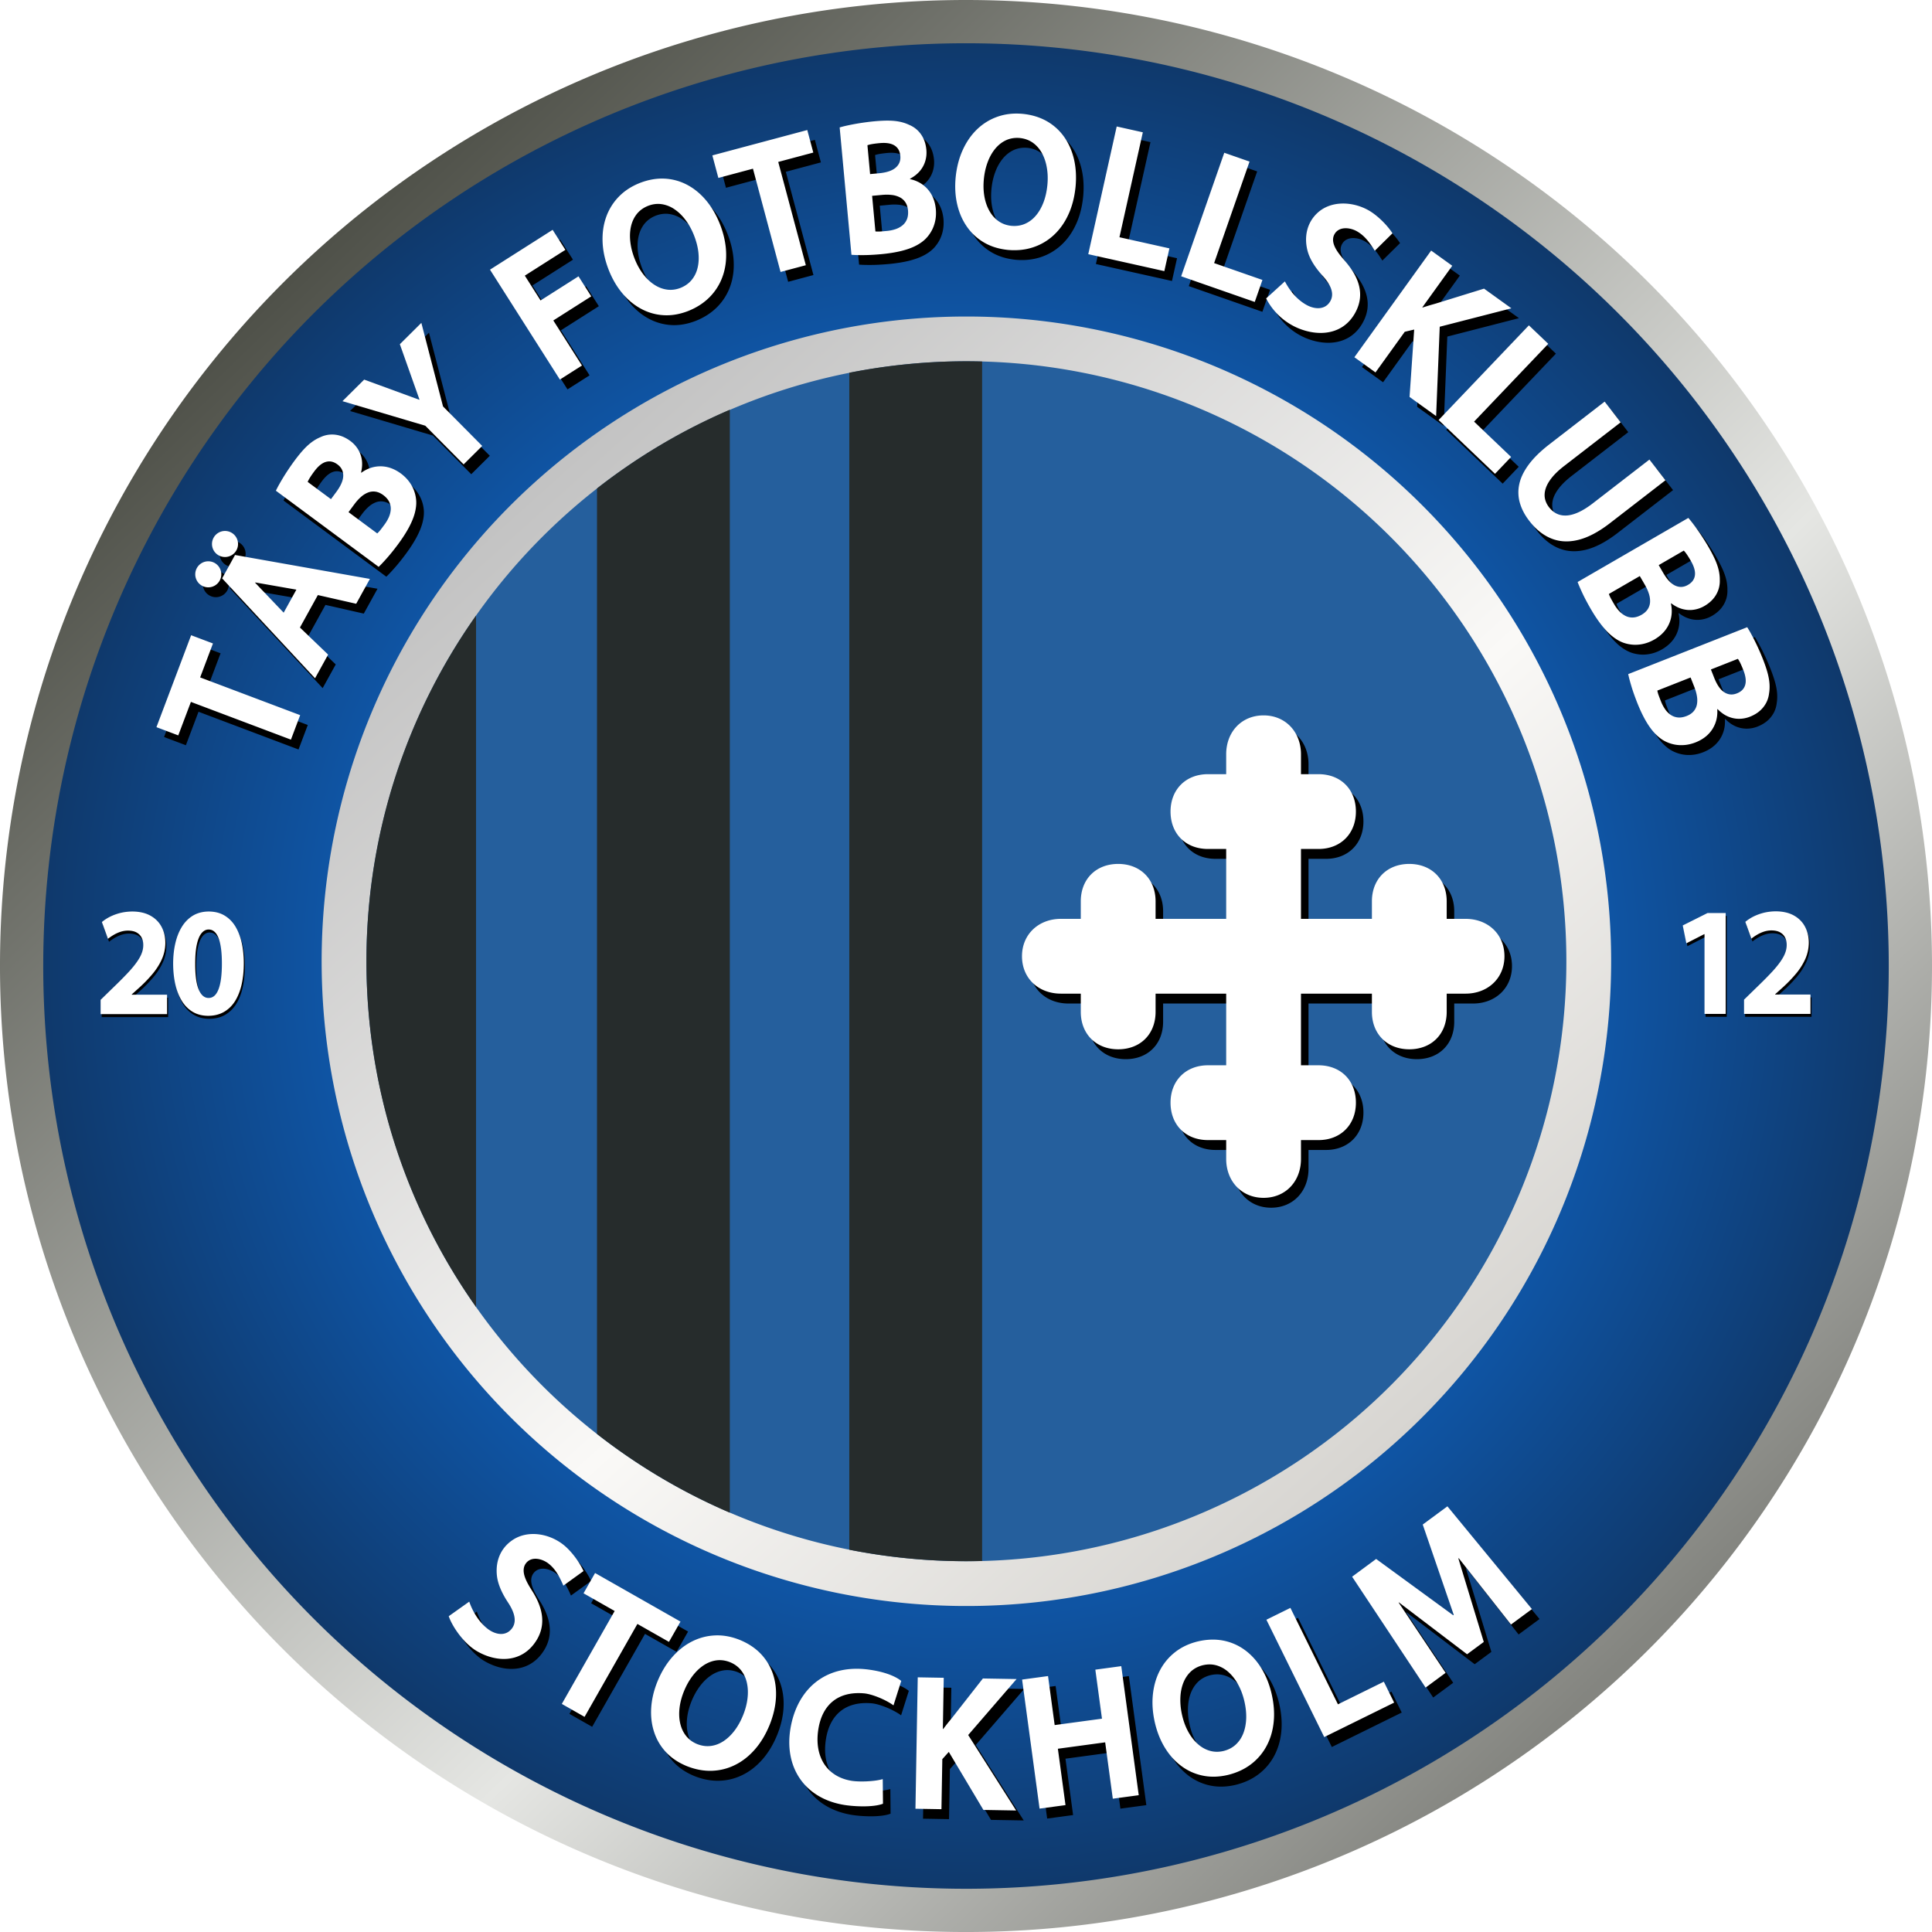
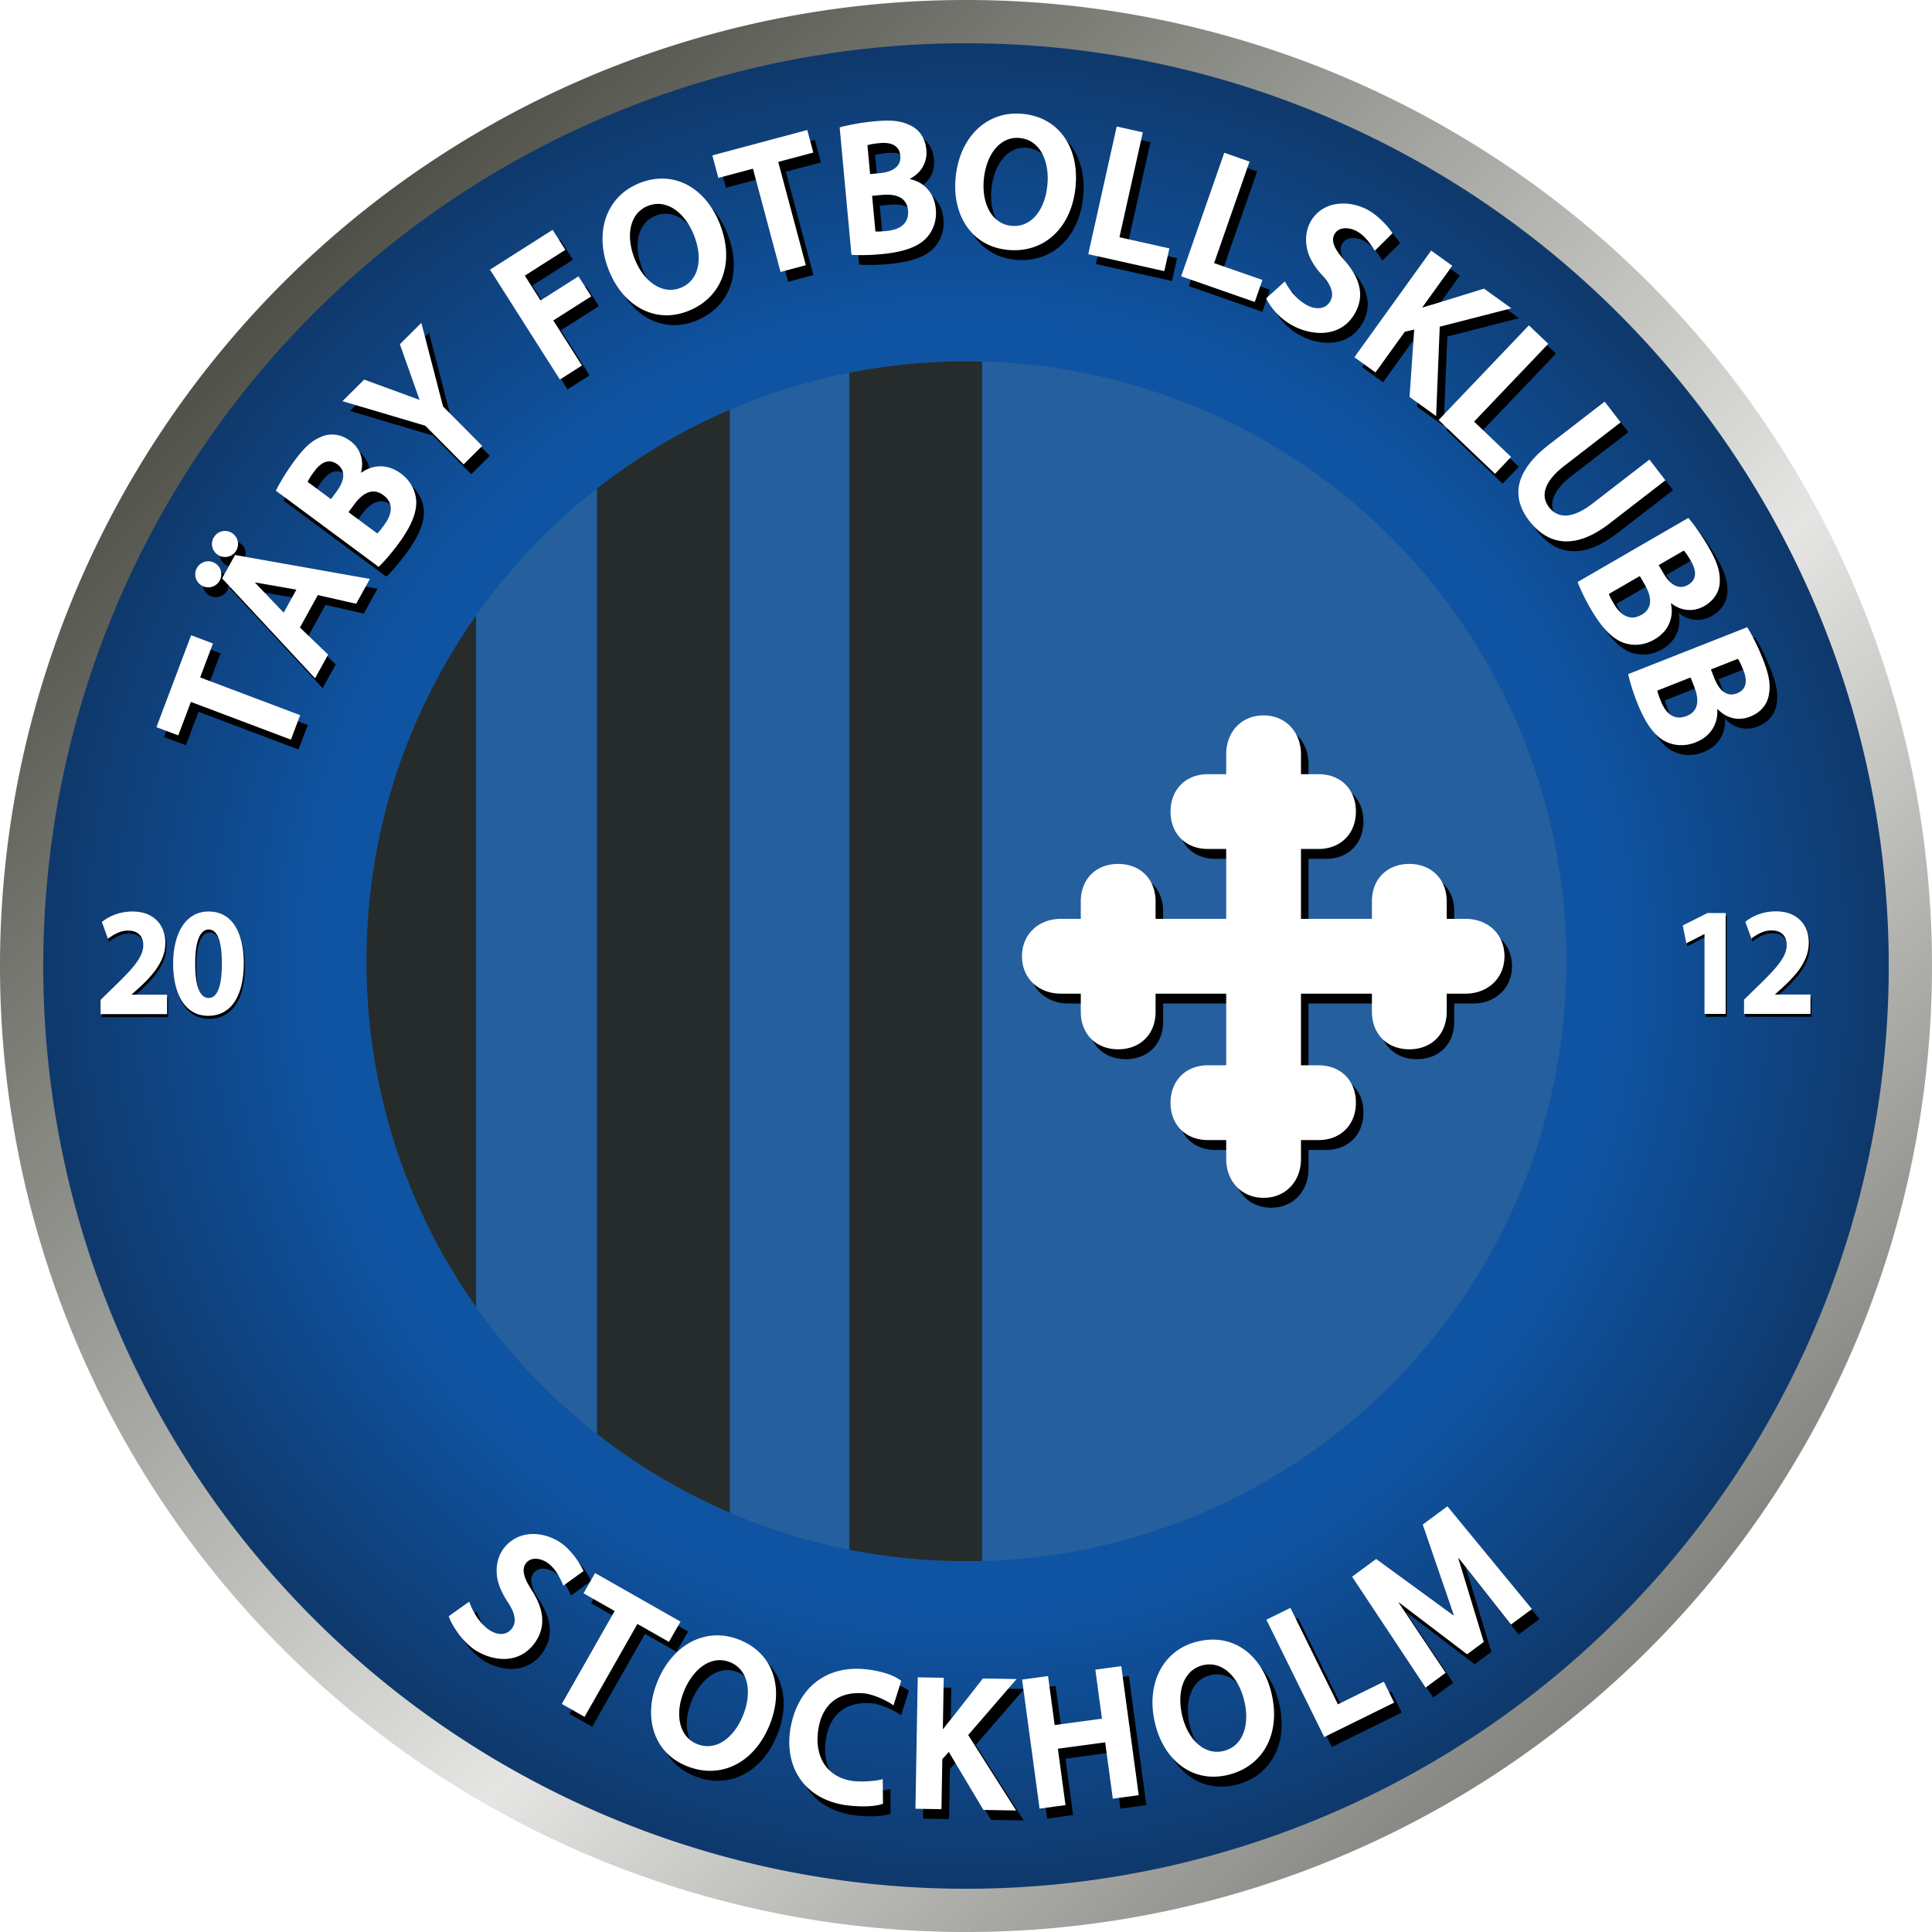
<svg xmlns="http://www.w3.org/2000/svg" width="500" height="500" fill="none">
  <path fill="url(#a)" d="M250 0a250 250 0 0 1 250 250A249.997 249.997 0 0 1 73.223 426.777 250 250 0 0 1 19.03 154.329 250 250 0 0 1 250 0" />
  <path fill="url(#b)" d="M250.001 11.195A238.811 238.811 0 0 1 448.564 382.68a238.812 238.812 0 0 1-367.427 36.189A238.809 238.809 0 0 1 250.001 11.195" />
-   <path fill="url(#c)" d="M250.103 81.914c44.254 0 86.696 17.58 117.989 48.872a166.865 166.865 0 0 1 20.751 210.692 166.86 166.86 0 0 1-256.728 25.285A166.86 166.86 0 0 1 250.103 81.914" />
  <path fill="#255f9d" fill-rule="evenodd" d="M250.104 93.5a155.3 155.3 0 0 1 59.421 11.819 155.3 155.3 0 0 1 84.032 84.033 155.277 155.277 0 0 1-84.032 202.873 155.28 155.28 0 0 1-169.215-33.659A155.274 155.274 0 0 1 250.104 93.5" clip-rule="evenodd" />
  <path fill="#262c2c" fill-rule="evenodd" d="M219.793 96.468V401.07a156 156 0 0 0 34.377 2.912V93.553a156 156 0 0 0-34.377 2.911zm-65.289 29.954v244.686a155.2 155.2 0 0 0 34.376 20.374V106.031a155.2 155.2 0 0 0-34.376 20.374zm-31.301 211.827V159.305c-17.869 25.292-28.371 56.159-28.371 89.475 0 33.317 10.503 64.182 28.371 89.476z" clip-rule="evenodd" />
  <g filter="url(#d)">
    <path fill="#000" fill-rule="evenodd" d="m84.229 156.547 9.92 2.252 3.549-6.429-34.901-6.192-3.34 6.049 24.047 25.858 3.383-6.13-7.295-7.008zm-26.976-14.846a3.37 3.37 0 1 1 5.9 3.259 3.37 3.37 0 0 1-5.9-3.259m-4.332 7.848a3.37 3.37 0 1 1 5.901 3.259 3.37 3.37 0 0 1-5.901-3.259m22.463 11.555-7.387-7.745.041-.075 10.635 1.862zm51.382-43.15-10.143-10.223-5.608-21.626-5.564 5.521 5.072 14.313-.06.06-14.243-5.213-5.624 5.581 21.43 6.348 9.932 10.01zm20.1-17.18 5.715-3.635-7.413-11.657 9.813-6.24-3.295-5.182-9.813 6.24-4.081-6.418 10.496-6.674-3.296-5.182-16.212 10.308zm270.388 5.71-14.36 11.101q-3.398 2.637-5.297 5.207c-1.266 1.714-2.077 3.391-2.431 5.046a9.8 9.8 0 0 0 .153 4.871c.461 1.591 1.272 3.145 2.455 4.662 1.669 2.173 3.562 3.68 5.674 4.534 2.113.852 4.427.984 6.947.373 2.519-.61 5.225-2.029 8.115-4.245l14.479-11.193-4.142-5.358-14.678 11.344c-2.483 1.911-4.68 2.954-6.586 3.117-1.917.164-3.486-.544-4.722-2.129-.792-1.039-1.179-2.139-1.139-3.3q.053-1.75 1.321-3.606c.839-1.231 2.06-2.472 3.675-3.72l14.678-11.346zM99.98 149.248c.563-.537 1.272-1.285 2.116-2.241.854-.958 1.806-2.144 2.864-3.559q1.78-2.406 2.858-4.431 1.077-2.022 1.52-3.733c.296-1.141.417-2.2.352-3.176a9.3 9.3 0 0 0-.533-2.516 9.3 9.3 0 0 0-1.298-2.392c-.558-.758-1.27-1.463-2.123-2.103q-1.364-.998-2.743-1.449a8 8 0 0 0-2.71-.417 8.1 8.1 0 0 0-2.54.46 8.8 8.8 0 0 0-2.242 1.193l-.08-.06q.43-1.775.195-3.301a7.1 7.1 0 0 0-1.013-2.748 7.7 7.7 0 0 0-1.971-2.114q-1.353-.988-2.715-1.375a7.2 7.2 0 0 0-2.64-.259 7 7 0 0 0-2.392.667q-1.122.468-2.167 1.231c-.698.508-1.414 1.152-2.146 1.944s-1.526 1.767-2.393 2.937a57 57 0 0 0-1.535 2.185 58 58 0 0 0-2.501 4.075 25 25 0 0 0-.762 1.477zm-18.374-21.987a7 7 0 0 1 .559-1.062 25 25 0 0 1 1.142-1.654c.63-.85 1.267-1.501 1.925-1.941s1.329-.659 2.014-.646c.678.008 1.37.264 2.067.78 1.002.734 1.495 1.691 1.494 2.883q.003 1.778-1.728 4.154l-1.446 1.95zm10.567 7.828 1.522-2.054c.537-.725 1.091-1.347 1.682-1.864a6.1 6.1 0 0 1 1.83-1.154 3.76 3.76 0 0 1 1.943-.23q.989.136 2.02.886c.718.542 1.224 1.119 1.529 1.743a3.95 3.95 0 0 1 .41 1.939 5.7 5.7 0 0 1-.491 2.021 10.2 10.2 0 0 1-1.166 1.981c-.377.508-.706.953-.999 1.319a7.3 7.3 0 0 1-.846.919zm331.183 41.918c.158.762.417 1.759.782 2.981.36 1.232.863 2.666 1.503 4.314q1.1 2.783 2.248 4.769 1.144 1.986 2.362 3.266c.812.855 1.647 1.518 2.509 1.98a9.3 9.3 0 0 0 2.416.879q1.295.279 2.717.165c.939-.072 1.913-.304 2.908-.689q1.569-.63 2.682-1.56a8 8 0 0 0 1.787-2.079c.454-.759.765-1.56.954-2.398a8.8 8.8 0 0 0 .175-2.534l.093-.036q1.278 1.304 2.698 1.912a7.1 7.1 0 0 0 2.867.594 7.7 7.7 0 0 0 2.837-.553q1.554-.624 2.604-1.576a7.3 7.3 0 0 0 1.617-2.102 7.1 7.1 0 0 0 .7-2.383c.132-.8.163-1.629.102-2.49s-.23-1.809-.514-2.85c-.285-1.04-.692-2.23-1.225-3.584a58 58 0 0 0-1.041-2.459 57 57 0 0 0-1.101-2.314 67 67 0 0 0-1.034-1.965 25 25 0 0 0-.85-1.428zm28.38-3.953c.174.236.382.582.605 1.036.221.446.492 1.065.799 1.844.388.984.603 1.869.628 2.66s-.144 1.477-.518 2.051c-.365.572-.949 1.023-1.755 1.341-1.153.462-2.227.374-3.237-.258-1.008-.625-1.875-1.847-2.61-3.665l-.89-2.259zm-12.235 4.823.938 2.378c.33.838.565 1.639.691 2.413.136.778.133 1.497.011 2.163a3.77 3.77 0 0 1-.834 1.771q-.638.767-1.821 1.244c-.839.324-1.597.447-2.288.376a3.96 3.96 0 0 1-1.862-.678 5.7 5.7 0 0 1-1.455-1.487 10 10 0 0 1-1.063-2.038 48 48 0 0 1-.591-1.545 7.3 7.3 0 0 1-.332-1.205zm-29.237-24.708c.269.73.673 1.678 1.216 2.832.539 1.164 1.25 2.508 2.128 4.042 1 1.727 1.98 3.186 2.932 4.382.952 1.197 1.891 2.154 2.821 2.879q1.395 1.09 2.776 1.585 1.2.424 2.52.51a9.3 9.3 0 0 0 2.711-.241c.918-.211 1.847-.585 2.774-1.113.97-.57 1.779-1.219 2.419-1.942a8 8 0 0 0 1.459-2.321 8.1 8.1 0 0 0 .587-2.514 8.8 8.8 0 0 0-.204-2.531l.086-.05q1.458 1.1 2.952 1.49a7.1 7.1 0 0 0 2.925.161 7.7 7.7 0 0 0 2.723-.969q1.444-.849 2.34-1.945a7.2 7.2 0 0 0 1.286-2.32q.39-1.222.338-2.46a10.6 10.6 0 0 0-.269-2.478c-.189-.842-.496-1.755-.932-2.741s-1.015-2.103-1.744-3.363a59 59 0 0 0-2.827-4.401 71 71 0 0 0-1.315-1.79c-.41-.525-.756-.956-1.053-1.286zm27.477-8.128c.207.208.464.518.753.934.285.409.644.98 1.064 1.705.53.916.873 1.759 1.016 2.537.142.78.077 1.482-.207 2.105-.277.62-.787 1.153-1.537 1.587-1.071.628-2.146.701-3.239.227q-1.633-.704-3.125-3.237l-1.217-2.101zm-11.381 6.588 1.28 2.212c.452.78.803 1.537 1.043 2.284.25.749.354 1.46.332 2.137a3.76 3.76 0 0 1-.561 1.876q-.518.852-1.616 1.501c-.782.444-1.513.679-2.207.711a3.96 3.96 0 0 1-1.942-.393 5.8 5.8 0 0 1-1.66-1.254 10 10 0 0 1-1.354-1.857 49 49 0 0 1-.814-1.441 7.3 7.3 0 0 1-.507-1.142zM222.331 68.486c.776.062 1.806.092 3.082.083q1.922-.004 4.562-.238c1.986-.184 3.722-.462 5.207-.825 1.485-.364 2.747-.816 3.796-1.356q1.573-.81 2.602-1.856a9.3 9.3 0 0 0 1.519-2.075 9.3 9.3 0 0 0 .917-2.562c.193-.921.243-1.922.152-2.985q-.167-1.682-.75-3.01a8 8 0 0 0-1.496-2.298 8.1 8.1 0 0 0-2.036-1.586 8.8 8.8 0 0 0-2.384-.875l-.009-.1q1.61-.862 2.59-2.056a7.1 7.1 0 0 0 1.372-2.587 7.7 7.7 0 0 0 .261-2.879q-.166-1.666-.786-2.94a7.2 7.2 0 0 0-1.567-2.14 7 7 0 0 0-2.092-1.337 10.6 10.6 0 0 0-2.362-.794c-.844-.182-1.802-.286-2.88-.303-1.079-.017-2.335.04-3.784.175-.884.081-1.772.189-2.652.312a58 58 0 0 0-4.705.854c-.649.153-1.186.286-1.609.417zm4.134-28.353a7 7 0 0 1 1.164-.292c.491-.088 1.16-.175 1.994-.252 1.054-.097 1.963-.056 2.73.14.767.197 1.377.551 1.824 1.07.447.511.717 1.198.797 2.06.122 1.236-.263 2.243-1.152 3.037-.882.793-2.298 1.284-4.248 1.481l-2.417.224zm1.213 13.094 2.545-.235a11.7 11.7 0 0 1 2.51.01c.785.087 1.475.29 2.08.594a3.76 3.76 0 0 1 1.468 1.295q.558.827.686 2.096c.076.897-.018 1.66-.279 2.303a3.96 3.96 0 0 1-1.171 1.598 5.8 5.8 0 0 1-1.834.982 10 10 0 0 1-2.254.45c-.629.06-1.181.11-1.649.137a7.4 7.4 0 0 1-1.249-.018zm146.611 58.022 14.599 13.919 4.162-4.366-9.584-9.138 19.2-20.139-5.014-4.78zM307.66 74.047l19.044 6.645 1.988-5.695-12.504-4.363 9.166-26.272-6.541-2.282zm-24.043-5.72 19.688 4.387 1.311-5.888-12.926-2.88 6.051-27.159-6.762-1.506zM77.26 193.965l2.392-6.337-25.885-9.766 3.316-8.789-5.648-2.131-8.978 23.794 5.648 2.131 3.271-8.669zM203.974 72.931l6.544-1.749-7.143-26.727 9.075-2.425-1.559-5.833-24.57 6.567 1.559 5.832 8.951-2.392zm62.665-40.917c-2.324-.216-4.483.027-6.467.719a14.5 14.5 0 0 0-5.3 3.244c-1.537 1.466-2.782 3.266-3.746 5.382q-1.446 3.176-1.838 7.13c-.23 2.466-.098 4.773.403 6.937.494 2.154 1.329 4.078 2.498 5.762a13.9 13.9 0 0 0 4.418 4.105c1.781 1.046 3.832 1.686 6.161 1.927 2.375.22 4.575-.01 6.594-.681a14.4 14.4 0 0 0 5.351-3.18q2.325-2.16 3.771-5.337 1.445-3.164 1.84-7.154.351-3.753-.388-7.013-.747-3.27-2.51-5.797a13.9 13.9 0 0 0-4.482-4.111c-1.81-1.041-3.911-1.694-6.305-1.934m-.733 6.25q1.935.201 3.377 1.234c.954.687 1.743 1.587 2.345 2.699.609 1.112 1.031 2.367 1.265 3.775q.362 2.1.136 4.447c-.158 1.633-.49 3.13-.995 4.467-.513 1.343-1.167 2.495-1.975 3.445-.809.959-1.746 1.667-2.818 2.133q-1.599.7-3.525.527-1.89-.197-3.322-1.204c-.956-.67-1.74-1.544-2.358-2.64-.619-1.087-1.056-2.336-1.304-3.736q-.376-2.089-.148-4.474c.154-1.6.485-3.08.991-4.425.498-1.345 1.153-2.505 1.964-3.489q1.216-1.463 2.818-2.2c1.074-.483 2.258-.675 3.549-.56M167.451 49.94c-2.165.871-3.974 2.074-5.423 3.597a14.5 14.5 0 0 0-3.229 5.308c-.698 2.007-.982 4.177-.872 6.5q.167 3.485 1.625 7.18c.923 2.3 2.096 4.29 3.531 5.986 1.424 1.69 3.047 3.019 4.857 3.982a13.85 13.85 0 0 0 5.805 1.631c2.062.116 4.179-.253 6.361-1.103 2.212-.89 4.064-2.1 5.552-3.62a14.4 14.4 0 0 0 3.306-5.275c.72-1.989 1.023-4.149.913-6.471-.107-2.315-.653-4.719-1.635-7.204q-1.404-3.498-3.551-6.06c-1.441-1.71-3.066-3.047-4.883-4.008a13.9 13.9 0 0 0-5.865-1.607c-2.086-.098-4.253.282-6.492 1.164m2.206 5.894q1.812-.706 3.568-.446c1.162.174 2.275.614 3.319 1.327 1.051.711 2 1.634 2.851 2.78q1.282 1.7 2.154 3.893c.607 1.524.996 3.008 1.158 4.427.158 1.43.103 2.753-.181 3.967-.281 1.222-.791 2.28-1.532 3.186q-1.1 1.353-2.894 2.08-1.77.688-3.504.448c-1.157-.159-2.253-.578-3.304-1.27-1.048-.684-2.008-1.595-2.869-2.726q-1.289-1.685-2.177-3.912c-.595-1.493-.977-2.96-1.142-4.388q-.256-2.134.152-4 .412-1.858 1.5-3.246c.734-.921 1.699-1.633 2.901-2.12m182.817 39.167 5.462 3.932 7.571-10.519 2.443-.578-1.198 17.443 6.877 4.949.933-23.12 18.542-4.768-7.074-5.091-12.481 3.858-1.609.459-1.809.57-.069-.049 7.744-10.758-5.463-3.932zm-22.835-15.223c1.826 3.575 4.939 6.413 8.669 7.86 5.296 2.053 11.306 1.407 14.357-4.096 2.673-4.819.916-9.312-2.482-13.288-1.46-1.708-4.229-4.642-2.856-7.099 1.167-2.088 4.019-1.745 5.757-.774 2.097 1.173 3.391 3.021 4.672 5.059l4.578-4.517c-1.428-2.207-4.01-4.738-6.278-5.996-4.112-2.282-9.709-2.513-13.197.78-2.697 2.546-3.434 6.19-2.51 9.736.626 2.403 2.263 4.661 3.911 6.478 1.529 1.685 3.307 4.234 1.991 6.562-1.345 2.38-4.122 2.119-6.165.982-2.468-1.373-4.28-3.602-5.599-6.091zM393.016 423l5.414-3.998-21.876-26.593-6.385 4.715 8.026 23.375-.137.101-19.949-14.57-6.218 4.592 19.022 28.7 5.175-3.821-12.153-18.178.068-.05 17.645 13.424 4.318-3.189-6.576-21.597.102-.076zm-48.341 29.125 18.092-8.917-2.666-5.411-11.879 5.855-12.301-24.958-6.214 3.063zm-78.191-14.88 4.52 33.398 6.712-.908-1.974-14.586 12.242-1.657 1.974 14.586 6.712-.909-4.521-33.398-6.711.909 1.717 12.685-12.242 1.657-1.717-12.685zm-119.121 6.302 5.888 3.348 13.676-24.048 8.165 4.642 2.984-5.247-22.108-12.571-2.984 5.248 8.054 4.579zm83.056 19.459c-2.068.62-6.102.782-8.205.417-6.479-1.122-9.633-6.524-8.426-13.548 1.071-6.235 5.156-9.627 11.763-9.064 2.205.189 5.866 1.766 7.647 3.116l2.004-6.33c-.667-.56-3.007-2.176-8.289-2.914-11.267-1.572-18.621 5.003-20.357 15.105-1.724 10.031 3.522 18.104 13.671 19.865 2.621.455 7.693.716 10.252-.275zm81.539-35.631q-3.405.828-5.884 2.78a14.5 14.5 0 0 0-3.96 4.788c-.979 1.885-1.572 3.992-1.797 6.306s-.033 4.764.575 7.34c.583 2.408 1.456 4.547 2.632 6.431 1.167 1.877 2.581 3.426 4.234 4.64a13.85 13.85 0 0 0 5.51 2.449c2.024.412 4.172.351 6.453-.176 2.318-.563 4.325-1.494 6.016-2.785a14.4 14.4 0 0 0 4.03-4.744c.999-1.864 1.61-3.958 1.835-6.272q.34-3.46-.581-7.364c-.591-2.441-1.472-4.613-2.643-6.507q-1.768-2.852-4.256-4.67a13.9 13.9 0 0 0-5.573-2.434c-2.05-.397-4.249-.333-6.591.218m1.335 6.15c1.263-.293 2.462-.266 3.594.072 1.126.34 2.164.935 3.094 1.791q1.406 1.28 2.421 3.16 1.024 1.868 1.573 4.163c.381 1.596.552 3.12.508 4.548-.049 1.437-.294 2.739-.75 3.9-.454 1.169-1.11 2.143-1.974 2.932q-1.284 1.18-3.163 1.642c-1.235.286-2.411.263-3.532-.061-1.122-.323-2.147-.895-3.088-1.731q-1.409-1.245-2.446-3.111-1.034-1.853-1.592-4.185c-.373-1.563-.54-3.07-.498-4.506q.053-2.149.726-3.938.675-1.778 1.951-2.996c.859-.805 1.917-1.371 3.176-1.68m-119.949-6.573c-2.17-.861-4.31-1.235-6.409-1.129a14.5 14.5 0 0 0-5.998 1.623c-1.888.974-3.589 2.351-5.109 4.111s-2.777 3.87-3.769 6.324c-.915 2.302-1.436 4.553-1.564 6.771-.132 2.206.128 4.287.777 6.232a13.8 13.8 0 0 0 3.084 5.182c1.415 1.505 3.204 2.696 5.371 3.582 2.216.88 4.393 1.278 6.519 1.201a14.4 14.4 0 0 0 6.029-1.546c1.892-.945 3.6-2.302 5.12-4.061q2.277-2.63 3.778-6.348 1.392-3.503 1.6-6.839.203-3.348-.777-6.269a13.9 13.9 0 0 0-3.146-5.206c-1.444-1.508-3.276-2.725-5.506-3.628m-2.461 5.792c1.2.49 2.163 1.204 2.893 2.134.722.927 1.226 2.013 1.491 3.249.272 1.239.324 2.562.152 3.978q-.243 2.117-1.121 4.307c-.61 1.522-1.35 2.866-2.211 4.006-.87 1.145-1.821 2.066-2.864 2.751-1.046.692-2.144 1.109-3.304 1.254q-1.731.222-3.531-.486c-1.174-.479-2.12-1.178-2.849-2.089-.729-.912-1.235-1.971-1.52-3.197-.288-1.218-.357-2.539-.201-3.952q.226-2.11 1.116-4.336c.598-1.491 1.332-2.819 2.196-3.967q1.285-1.724 2.866-2.795 1.578-1.062 3.323-1.32c1.167-.161 2.357-.012 3.564.463m47.997 37.93 6.729.117.226-12.958 1.678-1.866 8.957 15.014 8.471.148L252.53 451.6l12.52-14.486-8.715-.152-8.056 10.284-1.062 1.294-1.16 1.5-.085-.002.231-13.254-6.73-.117zm-120.787-49.827c.924 2.692 3.905 7.091 7.372 9.088 4.92 2.836 10.958 2.958 14.658-1.86 3.356-4.371 2.478-9.066-.274-13.512-1.182-1.91-3.473-5.233-1.742-7.452 1.471-1.886 4.238-1.113 5.807.112 1.895 1.478 2.892 3.502 3.848 5.711l5.213-3.767c-1.076-2.399-3.243-5.294-5.292-6.882-3.717-2.882-9.215-3.808-13.163-1.085-3.052 2.106-4.335 5.442-3.962 9.087.253 2.469 1.527 4.951 2.879 6.998 1.254 1.898 2.623 4.688.969 6.788-1.692 2.147-4.398 1.466-6.243.033-2.23-1.734-3.836-4.367-4.761-7.028zm210.872-233.151c5.722 0 9.678 4.347 9.678 10.065v5.151h4.536c5.737 0 9.678 3.929 9.678 9.678 0 5.722-3.956 9.678-9.678 9.678h-4.536v18.086h18.356v-4.536c0-5.736 3.93-9.678 9.678-9.678 5.722 0 9.678 3.956 9.678 9.678v4.536h4.882c5.743 0 10.064 3.93 10.064 9.678 0 5.722-4.342 9.678-10.064 9.678h-4.882v4.725c0 5.748-3.93 9.678-9.678 9.678-5.722 0-9.678-3.967-9.678-9.678v-4.725h-18.356v18.544h4.536c5.737 0 9.678 3.93 9.678 9.678 0 5.722-3.956 9.678-9.678 9.678h-4.536v4.882c0 5.743-3.93 10.064-9.678 10.064-5.722 0-9.678-4.342-9.678-10.064v-4.882h-4.724c-5.748 0-9.678-3.93-9.678-9.678 0-5.722 3.967-9.678 9.678-9.678h4.724V259.71h-18.274v4.725c0 5.748-3.93 9.678-9.678 9.678-5.722 0-9.678-3.967-9.678-9.678v-4.725h-5.151c-5.748 0-10.065-3.93-10.065-9.678 0-5.722 4.347-9.678 10.065-9.678h5.151v-4.536c0-5.736 3.929-9.678 9.678-9.678 5.722 0 9.678 3.956 9.678 9.678v4.536h18.274v-18.086h-4.724c-5.748 0-9.678-3.93-9.678-9.678 0-5.723 3.967-9.678 9.678-9.678h4.724v-5.151c0-5.748 3.93-10.065 9.678-10.065" clip-rule="evenodd" />
  </g>
  <path fill="#fff" fill-rule="evenodd" d="M327.015 185.141c5.722 0 9.678 4.346 9.678 10.064v5.151h4.536c5.737 0 9.678 3.93 9.678 9.678 0 5.722-3.956 9.678-9.678 9.678h-4.536v18.086h18.356v-4.536c0-5.737 3.929-9.678 9.678-9.678 5.722 0 9.678 3.955 9.678 9.678v4.536h4.882c5.743 0 10.064 3.929 10.064 9.678 0 5.722-4.342 9.678-10.064 9.678h-4.882v4.724c0 5.748-3.93 9.678-9.678 9.678-5.722 0-9.678-3.967-9.678-9.678v-4.724h-18.356v18.543h4.536c5.737 0 9.678 3.93 9.678 9.678 0 5.722-3.956 9.678-9.678 9.678h-4.536v4.882c0 5.744-3.93 10.064-9.678 10.064-5.722 0-9.678-4.341-9.678-10.064v-4.882h-4.724c-5.748 0-9.678-3.93-9.678-9.678 0-5.722 3.966-9.678 9.678-9.678h4.724v-18.543h-18.274v4.724c0 5.748-3.929 9.678-9.678 9.678-5.722 0-9.678-3.967-9.678-9.678v-4.724h-5.151c-5.748 0-10.064-3.93-10.064-9.678 0-5.722 4.346-9.678 10.064-9.678h5.151v-4.536c0-5.737 3.93-9.678 9.678-9.678 5.722 0 9.678 3.955 9.678 9.678v4.536h18.274v-18.086h-4.724c-5.748 0-9.678-3.93-9.678-9.678 0-5.722 3.966-9.678 9.678-9.678h4.724v-5.151c0-5.748 3.93-10.064 9.678-10.064m64.034 235.285 5.414-3.998-21.875-26.592-6.386 4.715 8.026 23.374-.137.101-19.948-14.569-6.218 4.592 19.022 28.699 5.174-3.821-12.153-18.179.069-.05 17.645 13.423 4.317-3.188-6.576-21.597.103-.076zm-48.34 29.126 18.093-8.917-2.667-5.411-11.878 5.855-12.301-24.958-6.214 3.063zm-78.191-14.879 4.52 33.397 6.712-.909-1.974-14.586 12.242-1.657 1.974 14.586 6.712-.908-4.521-33.397-6.711.908 1.717 12.685-12.242 1.657-1.717-12.685zm-119.12 6.301 5.888 3.349 13.675-24.049 8.165 4.643 2.984-5.248-22.107-12.571-2.984 5.248 8.054 4.58zm83.056 19.458c-2.068.621-6.101.782-8.205.418-6.479-1.123-9.633-6.524-8.426-13.548 1.071-6.235 5.157-9.628 11.763-9.064 2.205.188 5.866 1.765 7.647 3.116l2.005-6.33c-.668-.56-3.007-2.177-8.29-2.914-11.266-1.572-18.621 5.003-20.357 15.105-1.724 10.031 3.523 18.103 13.672 19.864 2.621.455 7.692.716 10.251-.275zm81.538-35.63c-2.268.55-4.231 1.48-5.884 2.779a14.5 14.5 0 0 0-3.959 4.788c-.979 1.886-1.573 3.993-1.798 6.307s-.032 4.764.575 7.339c.583 2.409 1.457 4.548 2.633 6.432 1.167 1.877 2.581 3.426 4.233 4.64a13.85 13.85 0 0 0 5.51 2.449c2.025.412 4.173.351 6.454-.177 2.317-.562 4.324-1.493 6.016-2.784a14.4 14.4 0 0 0 4.029-4.744q1.498-2.8 1.835-6.272c.227-2.306.033-4.764-.581-7.364q-.886-3.664-2.643-6.507-1.768-2.852-4.255-4.67a13.9 13.9 0 0 0-5.573-2.434c-2.051-.397-4.25-.333-6.592.218m1.335 6.149q1.895-.437 3.595.072a7.94 7.94 0 0 1 3.094 1.792c.937.854 1.744 1.904 2.421 3.16q1.024 1.868 1.572 4.163c.381 1.595.553 3.119.508 4.547-.049 1.437-.294 2.74-.749 3.9-.455 1.169-1.111 2.143-1.974 2.932q-1.284 1.18-3.163 1.642c-1.235.287-2.411.263-3.532-.06-1.122-.324-2.147-.896-3.088-1.732-.938-.828-1.757-1.867-2.446-3.111q-1.034-1.853-1.592-4.184c-.373-1.563-.54-3.071-.498-4.506q.053-2.15.726-3.938.675-1.78 1.951-2.996c.859-.806 1.916-1.371 3.175-1.681m-119.948-6.572c-2.169-.861-4.309-1.236-6.408-1.129-2.106.103-4.11.648-5.998 1.622s-3.589 2.352-5.109 4.111q-2.281 2.641-3.769 6.325c-.915 2.302-1.436 4.553-1.565 6.77-.131 2.207.129 4.288.777 6.233a13.85 13.85 0 0 0 3.085 5.181c1.414 1.505 3.203 2.696 5.371 3.583 2.216.879 4.393 1.278 6.519 1.201a14.4 14.4 0 0 0 6.029-1.547q2.839-1.42 5.12-4.06c1.517-1.752 2.777-3.871 3.778-6.348q1.392-3.504 1.6-6.839.203-3.349-.778-6.27a13.9 13.9 0 0 0-3.145-5.205c-1.444-1.508-3.277-2.726-5.507-3.628m-2.461 5.791q1.8.737 2.893 2.134c.723.928 1.227 2.014 1.492 3.25q.409 1.856.152 3.978-.243 2.116-1.121 4.306c-.611 1.523-1.35 2.866-2.211 4.007-.87 1.144-1.822 2.066-2.864 2.751q-1.567 1.037-3.305 1.253-1.73.223-3.53-.485c-1.174-.48-2.12-1.178-2.849-2.09s-1.236-1.971-1.521-3.197c-.288-1.217-.356-2.538-.201-3.952q.228-2.11 1.117-4.335c.598-1.492 1.332-2.819 2.195-3.967.857-1.151 1.812-2.08 2.867-2.796q1.578-1.062 3.323-1.319c1.167-.162 2.356-.012 3.563.462m47.998 37.93 6.729.117.226-12.958 1.678-1.866 8.956 15.014 8.471.147-12.41-19.529 12.52-14.486-8.715-.152-8.056 10.284-1.062 1.294-1.16 1.5-.085-.002.231-13.253-6.729-.118zm-120.787-49.826c.924 2.692 3.905 7.091 7.372 9.088 4.92 2.835 10.958 2.958 14.658-1.861 3.356-4.37 2.478-9.066-.274-13.512-1.182-1.91-3.473-5.232-1.742-7.451 1.471-1.887 4.238-1.113 5.808.111 1.894 1.479 2.891 3.503 3.847 5.711l5.213-3.767c-1.076-2.398-3.243-5.294-5.292-6.882-3.717-2.881-9.215-3.807-13.163-1.084-3.052 2.105-4.335 5.441-3.962 9.086.253 2.47 1.527 4.952 2.879 6.999 1.254 1.898 2.624 4.687.969 6.788-1.692 2.147-4.397 1.466-6.243.032-2.23-1.733-3.836-4.367-4.761-7.028z" clip-rule="evenodd" />
  <g filter="url(#e)">
    <path fill="#000" fill-rule="evenodd" d="M451.635 263.148h17.195v-5.024h-9.142v-.075l2.238-2.015a36 36 0 0 0 3.256-3.422 16.4 16.4 0 0 0 2.316-3.711c.574-1.303.871-2.681.888-4.153 0-1.584-.331-2.98-.993-4.208-.652-1.219-1.61-2.175-2.881-2.878q-1.908-1.055-4.675-1.068c-1.071.009-2.09.131-3.065.365-.975.244-1.864.572-2.682.975-.809.412-1.523.872-2.124 1.387l1.567 4.34c.427-.338.905-.675 1.445-.994a9 9 0 0 1 1.75-.806 6.4 6.4 0 0 1 1.994-.328c.931.01 1.689.179 2.273.516.574.337 1.009.787 1.279 1.35.27.571.41 1.209.4 1.912 0 1.003-.287 2.034-.87 3.093-.583 1.068-1.462 2.24-2.629 3.533-1.176 1.285-2.647 2.775-4.406 4.462l-3.134 3.056zm-10.231 0h5.484v-26.114h-4.701l-6.416 3.215.931 4.621 4.632-2.371h.07zm-387.242.514c1.55-.009 2.9-.337 4.049-.993q1.733-.984 2.882-2.784c.757-1.209 1.332-2.643 1.715-4.312q.563-2.49.565-5.53c0-1.799-.165-3.505-.504-5.108-.34-1.603-.871-3.018-1.594-4.265-.722-1.237-1.663-2.212-2.812-2.915-1.15-.712-2.534-1.078-4.153-1.087-1.558.009-2.916.365-4.074 1.05-1.15.693-2.107 1.659-2.873 2.887-.758 1.227-1.332 2.662-1.707 4.302-.374 1.631-.566 3.393-.566 5.296q.014 2.81.55 5.239.547 2.433 1.644 4.274c.74 1.238 1.68 2.194 2.821 2.887 1.14.694 2.49 1.05 4.057 1.059m.114-4.621c-1.097.01-1.95-.721-2.569-2.174q-.917-2.18-.905-6.664-.014-3.026.418-4.996c.287-1.312.688-2.287 1.219-2.924.522-.638 1.131-.957 1.837-.957 1.131 0 1.993.75 2.568 2.231s.862 3.665.862 6.571c0 2.971-.296 5.202-.88 6.683-.574 1.49-1.427 2.23-2.55 2.23m-27.956 4.181h17.195v-5.024h-9.141v-.075l2.237-2.015a36 36 0 0 0 3.256-3.421q1.452-1.773 2.316-3.712a10.5 10.5 0 0 0 .888-4.152c0-1.585-.33-2.981-.992-4.209q-.977-1.825-2.882-2.877-1.907-1.056-4.675-1.069c-1.071.009-2.09.131-3.065.365-.975.244-1.863.572-2.681.975-.81.413-1.524.872-2.125 1.388l1.567 4.339a13 13 0 0 1 1.446-.993 9 9 0 0 1 1.75-.806 6.4 6.4 0 0 1 1.993-.328q1.398.012 2.273.515c.574.337 1.01.787 1.28 1.35.27.571.409 1.209.4 1.912 0 1.003-.287 2.034-.871 3.093-.583 1.069-1.462 2.24-2.629 3.534-1.175 1.284-2.647 2.774-4.405 4.461l-3.135 3.056z" clip-rule="evenodd" />
  </g>
  <path fill="#fff" fill-rule="evenodd" d="M53.881 262.893c1.55-.009 2.9-.337 4.049-.994q1.735-.984 2.882-2.784c.757-1.209 1.332-2.643 1.715-4.311.374-1.659.565-3.505.565-5.53 0-1.8-.165-3.506-.504-5.108-.34-1.603-.871-3.019-1.593-4.265-.723-1.237-1.663-2.212-2.812-2.915q-1.724-1.071-4.154-1.088c-1.558.009-2.916.366-4.074 1.05q-1.724 1.043-2.873 2.887c-.757 1.228-1.332 2.662-1.707 4.302-.374 1.631-.565 3.393-.565 5.296.009 1.875.191 3.618.548 5.24q.549 2.432 1.646 4.274c.74 1.237 1.68 2.193 2.82 2.887 1.14.693 2.49 1.05 4.057 1.059m.114-4.621c-1.097.008-1.95-.722-2.568-2.174-.61-1.453-.915-3.675-.906-6.665-.009-2.015.13-3.683.418-4.995.287-1.313.688-2.288 1.219-2.925.522-.637 1.131-.956 1.837-.956 1.132 0 1.993.75 2.568 2.231s.862 3.664.862 6.57c0 2.971-.296 5.202-.88 6.683-.574 1.491-1.427 2.231-2.55 2.231m-27.956 4.18h17.196v-5.023h-9.142v-.075l2.237-2.016a35.5 35.5 0 0 0 3.257-3.421q1.45-1.771 2.315-3.712c.575-1.303.871-2.68.888-4.152 0-1.584-.33-2.981-.992-4.209-.653-1.218-1.61-2.174-2.882-2.877q-1.907-1.054-4.675-1.069-1.604.014-3.065.366c-.975.244-1.863.572-2.681.975-.81.412-1.524.871-2.124 1.387l1.566 4.34c.427-.338.906-.675 1.446-.994a9 9 0 0 1 1.75-.806 6.4 6.4 0 0 1 1.993-.328q1.398.012 2.273.515c.574.338 1.01.788 1.28 1.35.27.572.409 1.209.4 1.913 0 1.002-.287 2.033-.87 3.092-.584 1.069-1.463 2.241-2.63 3.534-1.175 1.284-2.646 2.775-4.405 4.462l-3.134 3.056zm425.317-.047h17.196v-5.023h-9.142v-.075l2.238-2.016a36 36 0 0 0 3.256-3.421 16.3 16.3 0 0 0 2.316-3.712c.574-1.302.87-2.68.888-4.152 0-1.584-.331-2.981-.993-4.209-.653-1.218-1.61-2.174-2.882-2.877q-1.906-1.054-4.675-1.068a13.5 13.5 0 0 0-3.064.365c-.975.244-1.864.572-2.682.975-.81.412-1.523.871-2.124 1.387l1.567 4.34c.426-.338.905-.675 1.445-.994a9 9 0 0 1 1.75-.806 6.4 6.4 0 0 1 1.994-.328c.931.009 1.689.178 2.272.516.575.337 1.01.787 1.28 1.35.269.571.409 1.208.4 1.912 0 1.002-.287 2.033-.87 3.092-.583 1.069-1.463 2.241-2.63 3.534-1.175 1.285-2.646 2.775-4.405 4.462l-3.134 3.056zm-10.231 0h5.484v-26.113h-4.701l-6.416 3.214.931 4.621 4.632-2.371h.07zM82.26 154.001l9.92 2.252 3.548-6.429-34.9-6.193-3.34 6.05 24.047 25.857 3.383-6.13-7.295-7.007zm-26.978-14.846a3.37 3.37 0 1 1 5.902 3.259 3.37 3.37 0 0 1-5.901-3.259m-4.33 7.848a3.37 3.37 0 1 1 5.9 3.259 3.37 3.37 0 0 1-5.9-3.259m22.462 11.554-7.387-7.744.041-.075 10.635 1.862zm51.382-43.149-10.143-10.222-5.608-21.626-5.564 5.521 5.072 14.313-.06.06-14.243-5.213-5.624 5.581 21.431 6.348 9.932 10.01zm20.1-17.18 5.716-3.635-7.413-11.657 9.813-6.24-3.296-5.182-9.813 6.24-4.081-6.417 10.496-6.674-3.296-5.183-16.211 10.309zm270.382 5.71-14.36 11.101q-3.397 2.637-5.297 5.207c-1.266 1.715-2.077 3.391-2.43 5.046a9.8 9.8 0 0 0 .152 4.871c.461 1.591 1.272 3.145 2.455 4.662 1.67 2.174 3.562 3.681 5.674 4.534s4.427.984 6.947.373c2.519-.61 5.225-2.029 8.115-4.244l14.48-11.194-4.143-5.358-14.677 11.345c-2.484 1.91-4.68 2.954-6.587 3.117-1.917.163-3.486-.545-4.721-2.13-.792-1.038-1.179-2.138-1.14-3.3q.054-1.75 1.321-3.605c.839-1.232 2.06-2.472 3.676-3.721l14.678-11.346zm-317.28 42.763c.564-.537 1.273-1.284 2.117-2.241q1.279-1.436 2.864-3.558 1.78-2.407 2.858-4.431 1.077-2.022 1.52-3.733c.296-1.141.417-2.201.352-3.177a9.3 9.3 0 0 0-.533-2.515 9.3 9.3 0 0 0-1.298-2.392c-.558-.759-1.27-1.463-2.123-2.104-.908-.664-1.825-1.148-2.743-1.449a8.05 8.05 0 0 0-5.25.043 8.8 8.8 0 0 0-2.242 1.193l-.08-.059q.43-1.775.195-3.301a7.1 7.1 0 0 0-1.014-2.748 7.7 7.7 0 0 0-1.97-2.114q-1.353-.989-2.715-1.375a7.2 7.2 0 0 0-2.64-.259 7 7 0 0 0-2.392.667 10.6 10.6 0 0 0-2.167 1.231c-.697.507-1.413 1.152-2.145 1.944s-1.527 1.767-2.394 2.936a58 58 0 0 0-1.535 2.185 58 58 0 0 0-2.5 4.076 25 25 0 0 0-.763 1.477zm-18.372-21.986c.109-.273.292-.632.558-1.062a25 25 0 0 1 1.143-1.654c.63-.85 1.267-1.5 1.924-1.94q.988-.663 2.015-.647c.678.008 1.37.265 2.066.78 1.002.734 1.496 1.691 1.495 2.883q.002 1.779-1.729 4.154l-1.445 1.951zm10.567 7.828 1.521-2.054c.537-.724 1.092-1.347 1.682-1.864a6.1 6.1 0 0 1 1.83-1.154 3.77 3.77 0 0 1 1.944-.23q.988.136 2.019.887c.719.541 1.225 1.119 1.53 1.742.305.624.438 1.271.41 1.939a5.8 5.8 0 0 1-.491 2.021c-.293.675-.69 1.336-1.167 1.981-.376.508-.706.953-.998 1.319a7.3 7.3 0 0 1-.847.919zM421.38 174.46c.157.763.416 1.76.781 2.982.36 1.231.863 2.666 1.504 4.314q1.1 2.783 2.247 4.769 1.146 1.984 2.362 3.266c.813.855 1.647 1.518 2.51 1.979q1.123.599 2.416.88c.861.186 1.77.24 2.717.164.938-.072 1.913-.303 2.908-.688q1.568-.63 2.681-1.561a8 8 0 0 0 1.788-2.078 8.2 8.2 0 0 0 .954-2.399 8.8 8.8 0 0 0 .174-2.533l.093-.037c.854.869 1.75 1.508 2.698 1.913q1.421.605 2.868.594a7.7 7.7 0 0 0 2.837-.554q1.554-.624 2.603-1.575a7.2 7.2 0 0 0 1.617-2.103 7 7 0 0 0 .7-2.382q.197-1.199.102-2.491c-.061-.86-.229-1.809-.514-2.849s-.691-2.231-1.225-3.585a58 58 0 0 0-1.041-2.459 58 58 0 0 0-2.135-4.279 25 25 0 0 0-.85-1.428zm28.379-3.953c.174.237.382.583.606 1.036.221.447.491 1.066.799 1.845.388.984.602 1.869.628 2.66.025.792-.144 1.476-.518 2.051-.366.571-.949 1.023-1.756 1.341-1.152.462-2.226.374-3.237-.258q-1.51-.94-2.609-3.665l-.891-2.259zm-12.234 4.823.937 2.378c.331.839.566 1.639.692 2.413.136.779.133 1.497.01 2.164a3.77 3.77 0 0 1-.834 1.771q-.638.767-1.821 1.244c-.839.324-1.597.447-2.288.376a4 4 0 0 1-1.862-.678 5.8 5.8 0 0 1-1.455-1.487 10 10 0 0 1-1.063-2.038 48 48 0 0 1-.591-1.545 7.4 7.4 0 0 1-.332-1.205zm-29.237-24.708q.403 1.099 1.216 2.833c.539 1.164 1.249 2.508 2.128 4.042.999 1.727 1.979 3.186 2.931 4.382q1.428 1.792 2.822 2.878c.93.725 1.854 1.257 2.775 1.585q1.2.424 2.52.51a9.3 9.3 0 0 0 2.711-.241c.918-.211 1.848-.585 2.774-1.113q1.457-.856 2.42-1.942a8.03 8.03 0 0 0 2.045-4.835 8.8 8.8 0 0 0-.204-2.531l.087-.05c.973.733 1.954 1.231 2.952 1.49a7.1 7.1 0 0 0 2.924.161 7.7 7.7 0 0 0 2.723-.969q1.444-.848 2.34-1.945a7.2 7.2 0 0 0 1.287-2.32q.39-1.222.338-2.46.016-1.214-.269-2.477c-.189-.842-.496-1.756-.932-2.742s-1.016-2.103-1.745-3.363a56 56 0 0 0-1.395-2.276 59 59 0 0 0-2.747-3.915c-.41-.525-.756-.956-1.053-1.285zm27.475-8.128c.208.208.465.519.753.934.285.41.645.981 1.064 1.706.53.916.874 1.758 1.017 2.537s.077 1.481-.207 2.105c-.277.62-.787 1.153-1.537 1.587-1.071.628-2.146.701-3.239.226-1.09-.468-2.129-1.548-3.126-3.236l-1.216-2.101zm-11.381 6.588 1.281 2.213c.452.78.803 1.536 1.042 2.283.251.749.355 1.461.333 2.138a3.77 3.77 0 0 1-.561 1.875q-.518.853-1.616 1.501c-.782.445-1.513.679-2.207.712a3.96 3.96 0 0 1-1.942-.394 5.8 5.8 0 0 1-1.66-1.254 10 10 0 0 1-1.354-1.857 48 48 0 0 1-.814-1.44 7.4 7.4 0 0 1-.508-1.142zM220.356 65.94c.776.062 1.806.092 3.082.083q1.923-.005 4.561-.239c1.987-.184 3.723-.462 5.208-.825s2.747-.815 3.795-1.356q1.574-.809 2.602-1.856a9.3 9.3 0 0 0 1.519-2.074c.42-.775.726-1.632.918-2.562.193-.922.243-1.923.151-2.986q-.165-1.681-.749-3.01a8 8 0 0 0-1.496-2.297 8.2 8.2 0 0 0-2.036-1.586 8.8 8.8 0 0 0-2.384-.875l-.009-.1q1.61-.864 2.59-2.056a7.1 7.1 0 0 0 1.372-2.588c.27-.937.353-1.89.261-2.878q-.165-1.667-.785-2.94a7.2 7.2 0 0 0-1.567-2.14 7.1 7.1 0 0 0-2.092-1.338 10.6 10.6 0 0 0-2.363-.794c-.843-.181-1.801-.285-2.88-.302s-2.334.04-3.784.174c-.883.082-1.772.19-2.652.313a58 58 0 0 0-4.705.854 25 25 0 0 0-1.608.417zm4.134-28.354c.276-.1.665-.204 1.164-.292a25 25 0 0 1 1.994-.251c1.054-.098 1.963-.057 2.73.14s1.377.55 1.824 1.07c.447.51.717 1.197.797 2.06.122 1.236-.263 2.242-1.152 3.036-.882.793-2.298 1.284-4.248 1.482l-2.418.223zm1.212 13.095 2.546-.236c.897-.083 1.731-.085 2.51.01a6 6 0 0 1 2.08.595 3.76 3.76 0 0 1 1.468 1.295q.558.828.686 2.096c.076.896-.018 1.659-.279 2.302a3.96 3.96 0 0 1-1.171 1.598 5.8 5.8 0 0 1-1.834.982 10 10 0 0 1-2.254.451c-.63.059-1.181.11-1.649.136a7.4 7.4 0 0 1-1.249-.018zm146.611 58.021 14.598 13.918 4.163-4.365-9.585-9.138 19.2-20.138-5.014-4.78zM305.684 71.5l19.045 6.645 1.987-5.695-12.504-4.363 9.166-26.271-6.54-2.282zm-24.043-5.72 19.687 4.387 1.312-5.888-12.927-2.88 6.051-27.158-6.761-1.507zM75.293 191.417l2.39-6.337-25.885-9.766 3.316-8.788-5.648-2.131-8.978 23.794 5.648 2.13 3.271-8.668zM202.006 70.384l6.544-1.748-7.144-26.728 9.075-2.425-1.559-5.832-24.569 6.566 1.559 5.833 8.951-2.393zm62.665-40.917c-2.324-.216-4.483.027-6.467.72a14.5 14.5 0 0 0-5.3 3.243c-1.537 1.466-2.782 3.266-3.746 5.382s-1.577 4.495-1.838 7.129c-.23 2.467-.098 4.774.403 6.938.494 2.154 1.329 4.078 2.498 5.762a13.9 13.9 0 0 0 4.418 4.105q2.67 1.567 6.161 1.927c2.375.22 4.575-.01 6.594-.682a14.4 14.4 0 0 0 5.351-3.18c1.55-1.438 2.807-3.22 3.771-5.336q1.445-3.164 1.84-7.154c.234-2.501.105-4.842-.388-7.013q-.747-3.27-2.51-5.798a13.9 13.9 0 0 0-4.482-4.11c-1.81-1.041-3.911-1.694-6.305-1.933m-.733 6.25q1.934.202 3.377 1.234c.954.687 1.743 1.587 2.345 2.699.609 1.112 1.031 2.367 1.265 3.775q.362 2.099.135 4.447c-.157 1.633-.489 3.13-.994 4.467-.513 1.343-1.167 2.495-1.975 3.445-.809.959-1.746 1.667-2.818 2.133q-1.599.7-3.525.527-1.89-.197-3.322-1.204c-.956-.67-1.74-1.544-2.358-2.64-.619-1.087-1.056-2.336-1.305-3.736q-.375-2.089-.147-4.474c.154-1.6.485-3.08.991-4.425.498-1.345 1.153-2.505 1.964-3.489q1.216-1.463 2.818-2.2c1.074-.483 2.258-.675 3.549-.56m-98.455 11.677c-2.166.872-3.975 2.074-5.423 3.597a14.5 14.5 0 0 0-3.23 5.308c-.697 2.007-.981 4.177-.871 6.5q.166 3.485 1.625 7.18c.923 2.3 2.096 4.29 3.53 5.986 1.425 1.69 3.047 3.019 4.857 3.982a13.85 13.85 0 0 0 5.805 1.63c2.063.117 4.18-.252 6.361-1.102 2.213-.89 4.065-2.1 5.553-3.62a14.4 14.4 0 0 0 3.305-5.275c.72-1.989 1.024-4.149.914-6.471q-.163-3.475-1.635-7.204c-.936-2.331-2.121-4.354-3.552-6.06q-2.159-2.566-4.882-4.008a13.9 13.9 0 0 0-5.866-1.607c-2.086-.098-4.253.283-6.491 1.164m2.206 5.894q1.813-.706 3.567-.446a7.9 7.9 0 0 1 3.32 1.328c1.05.71 1.999 1.633 2.85 2.778q1.282 1.702 2.155 3.894c.606 1.524.995 3.008 1.157 4.427.158 1.43.103 2.753-.181 3.967-.281 1.222-.79 2.28-1.531 3.186q-1.102 1.353-2.894 2.08-1.77.688-3.505.448c-1.156-.159-2.253-.578-3.304-1.27-1.048-.684-2.007-1.595-2.868-2.726q-1.29-1.685-2.178-3.912c-.594-1.493-.976-2.96-1.141-4.388q-.257-2.134.152-4 .413-1.86 1.499-3.246c.735-.921 1.7-1.633 2.902-2.12m182.823 39.166 5.463 3.932 7.571-10.518 2.442-.578-1.197 17.442 6.876 4.949.933-23.12 18.542-4.767-7.075-5.092-12.481 3.859-1.609.458-1.808.571-.069-.05 7.743-10.758-5.462-3.932zm-22.835-15.222c1.826 3.575 4.939 6.412 8.67 7.86 5.295 2.053 11.305 1.406 14.356-4.096 2.673-4.819.916-9.313-2.482-13.287-1.46-1.709-4.229-4.643-2.856-7.1 1.167-2.088 4.019-1.745 5.757-.774 2.097 1.173 3.391 3.021 4.672 5.059l4.578-4.517c-1.428-2.207-4.011-4.738-6.278-5.996-4.112-2.282-9.709-2.513-13.198.78-2.696 2.545-3.433 6.19-2.509 9.735.626 2.403 2.263 4.662 3.911 6.479 1.529 1.685 3.307 4.233 1.991 6.561-1.345 2.38-4.122 2.12-6.165.983-2.468-1.374-4.28-3.602-5.599-6.092z" clip-rule="evenodd" />
  <defs>
    <linearGradient id="a" x1="53.386" x2="402.118" y1="87.602" y2="446.903" gradientUnits="userSpaceOnUse">
      <stop stop-color="#4d4f47" />
      <stop offset=".643" stop-color="#e5e6e3" />
      <stop offset="1" stop-color="#848580" />
    </linearGradient>
    <linearGradient id="c" x1="141.45" x2="365.834" y1="118.997" y2="369.127" gradientUnits="userSpaceOnUse">
      <stop stop-color="#c2c2c2" />
      <stop offset=".599" stop-color="#faf9f7" />
      <stop offset="1" stop-color="#d7d5d1" />
    </linearGradient>
    <filter id="d" width="422.503" height="444.21" x="39.95" y="29.43" color-interpolation-filters="sRGB" filterUnits="userSpaceOnUse">
      <feFlood flood-opacity="0" result="BackgroundImageFix" />
      <feBlend in="SourceGraphic" in2="BackgroundImageFix" result="shape" />
      <feGaussianBlur result="effect1_foregroundBlur_2914_8688" stdDeviation="1.254" />
    </filter>
    <filter id="e" width="443.882" height="28.445" x="25.633" y="235.907" color-interpolation-filters="sRGB" filterUnits="userSpaceOnUse">
      <feFlood flood-opacity="0" result="BackgroundImageFix" />
      <feBlend in="SourceGraphic" in2="BackgroundImageFix" result="shape" />
      <feGaussianBlur result="effect1_foregroundBlur_2914_8688" stdDeviation=".344" />
    </filter>
    <radialGradient id="b" cx="0" cy="0" r="1" gradientTransform="translate(250.004 250.002)scale(238.805)" gradientUnits="userSpaceOnUse">
      <stop stop-color="#1353a9" />
      <stop offset=".703" stop-color="#0f54a3" />
      <stop offset="1" stop-color="#0f396c" />
    </radialGradient>
  </defs>
</svg>